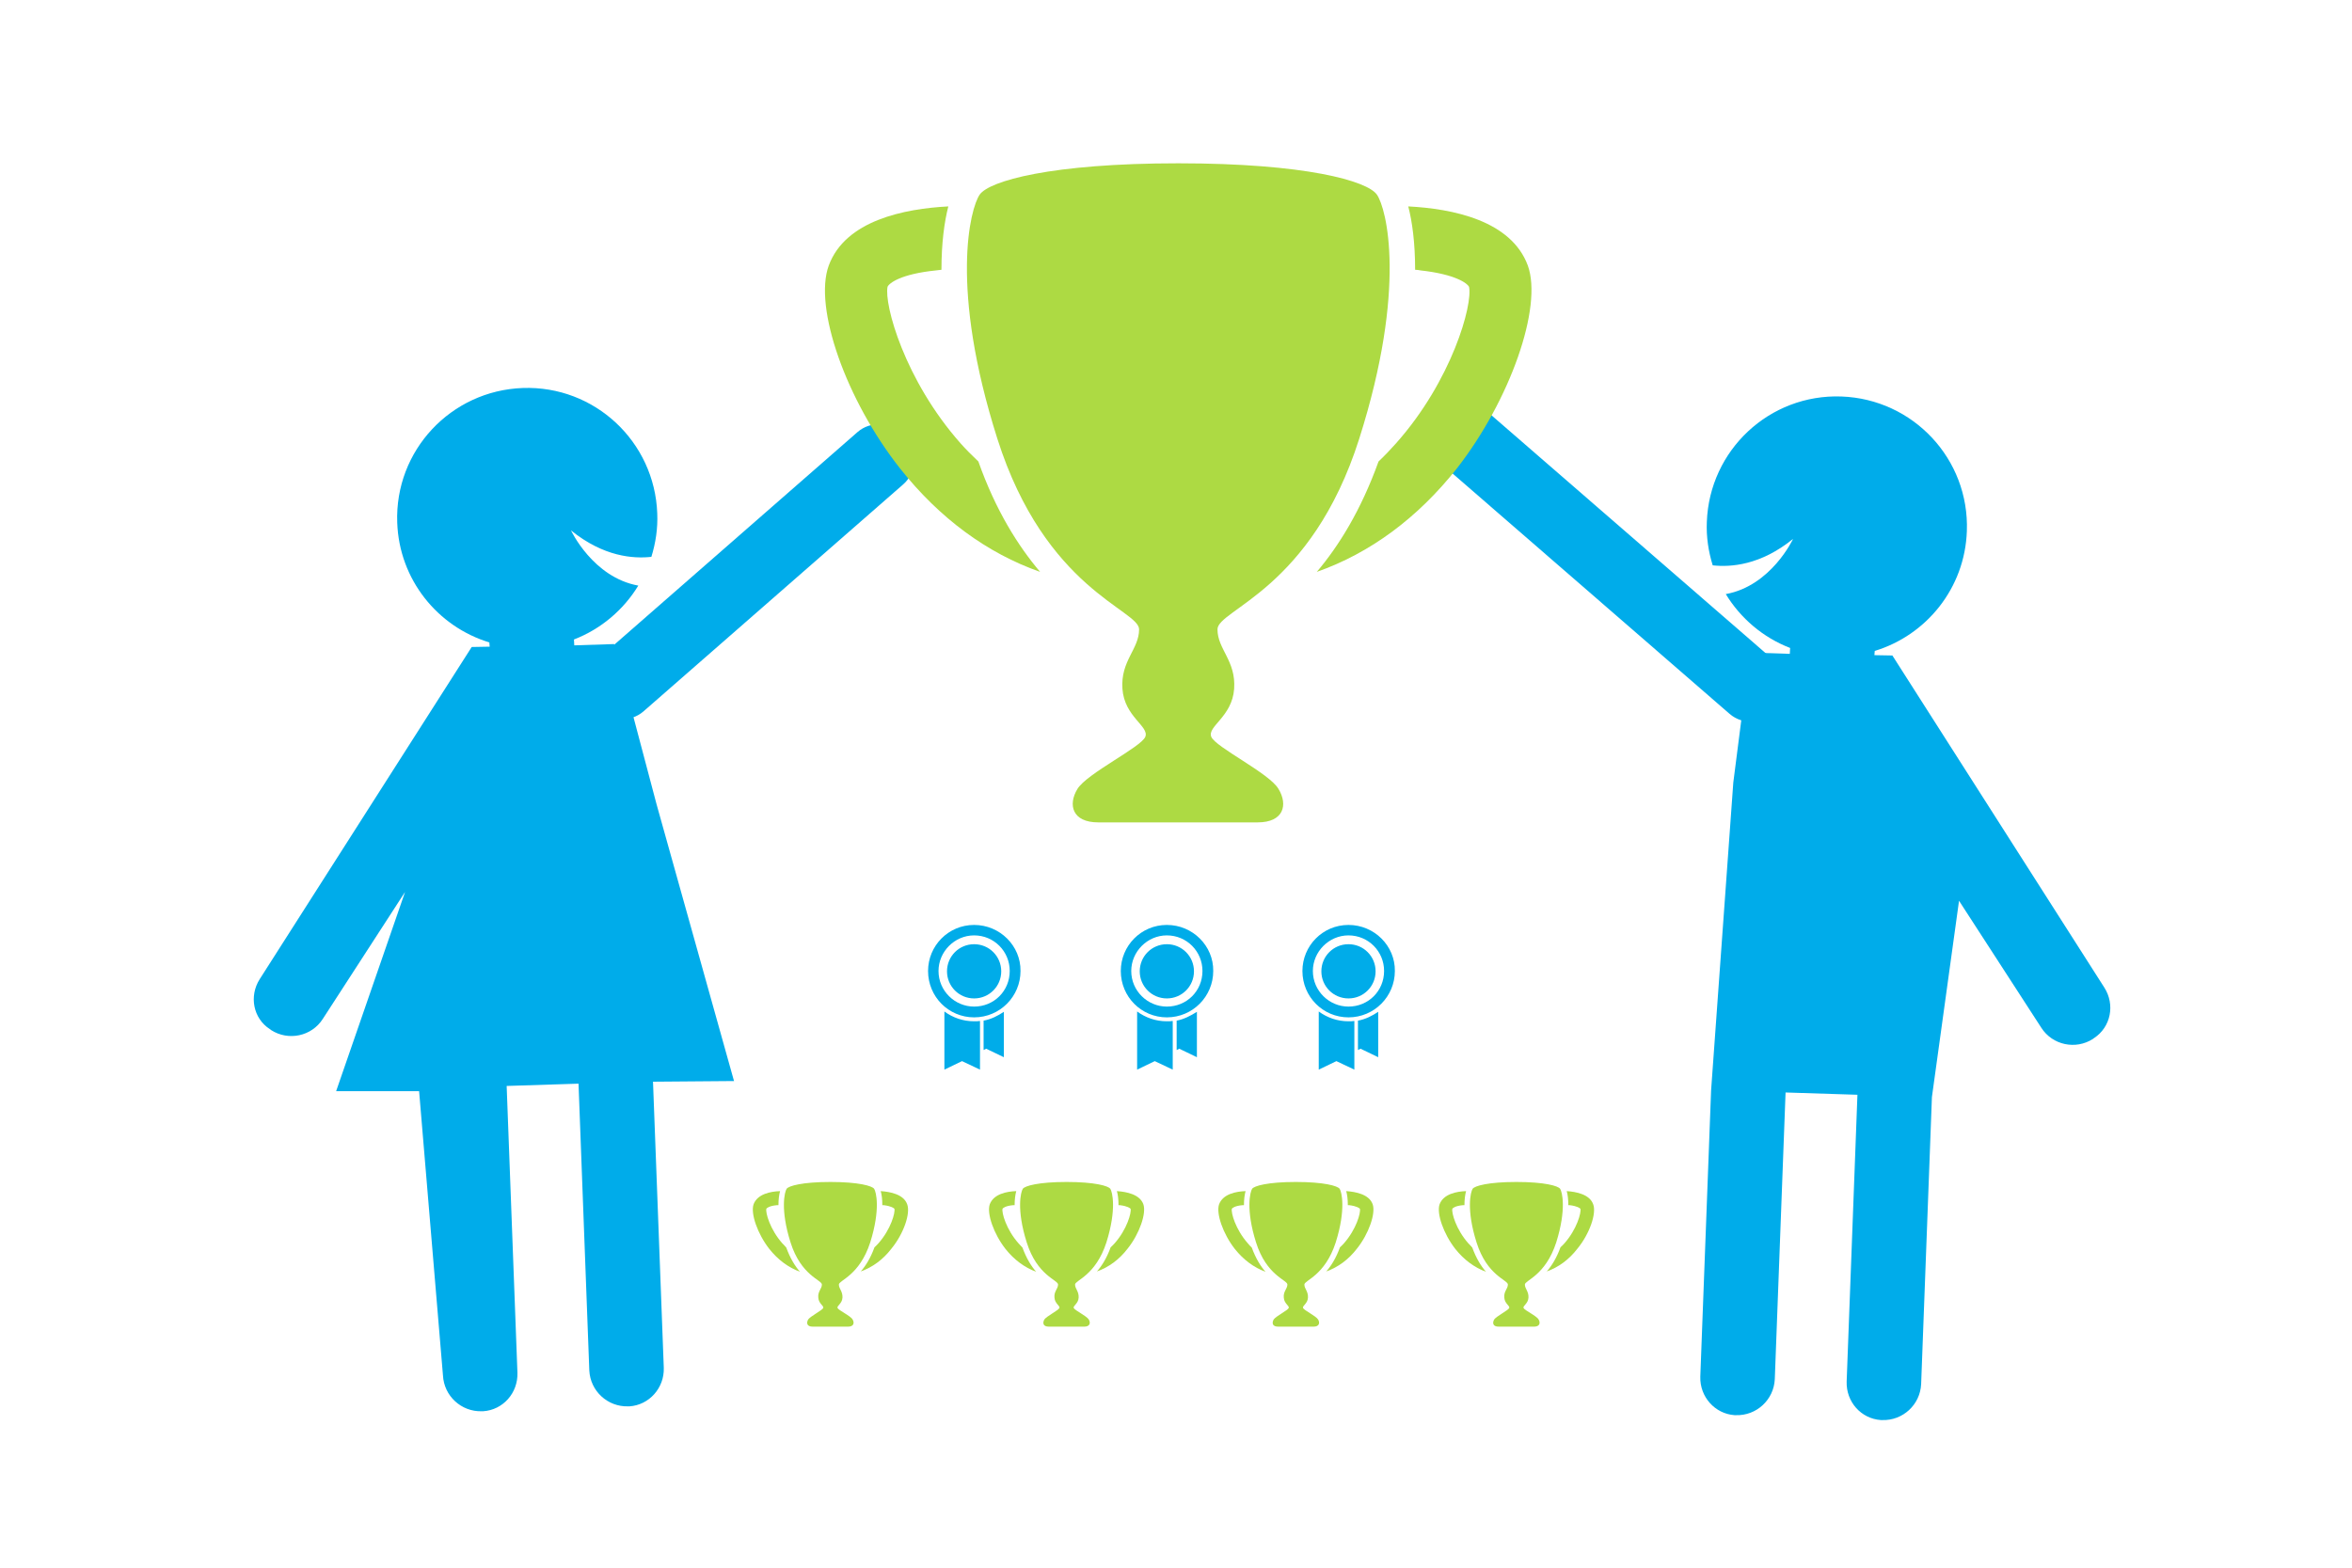
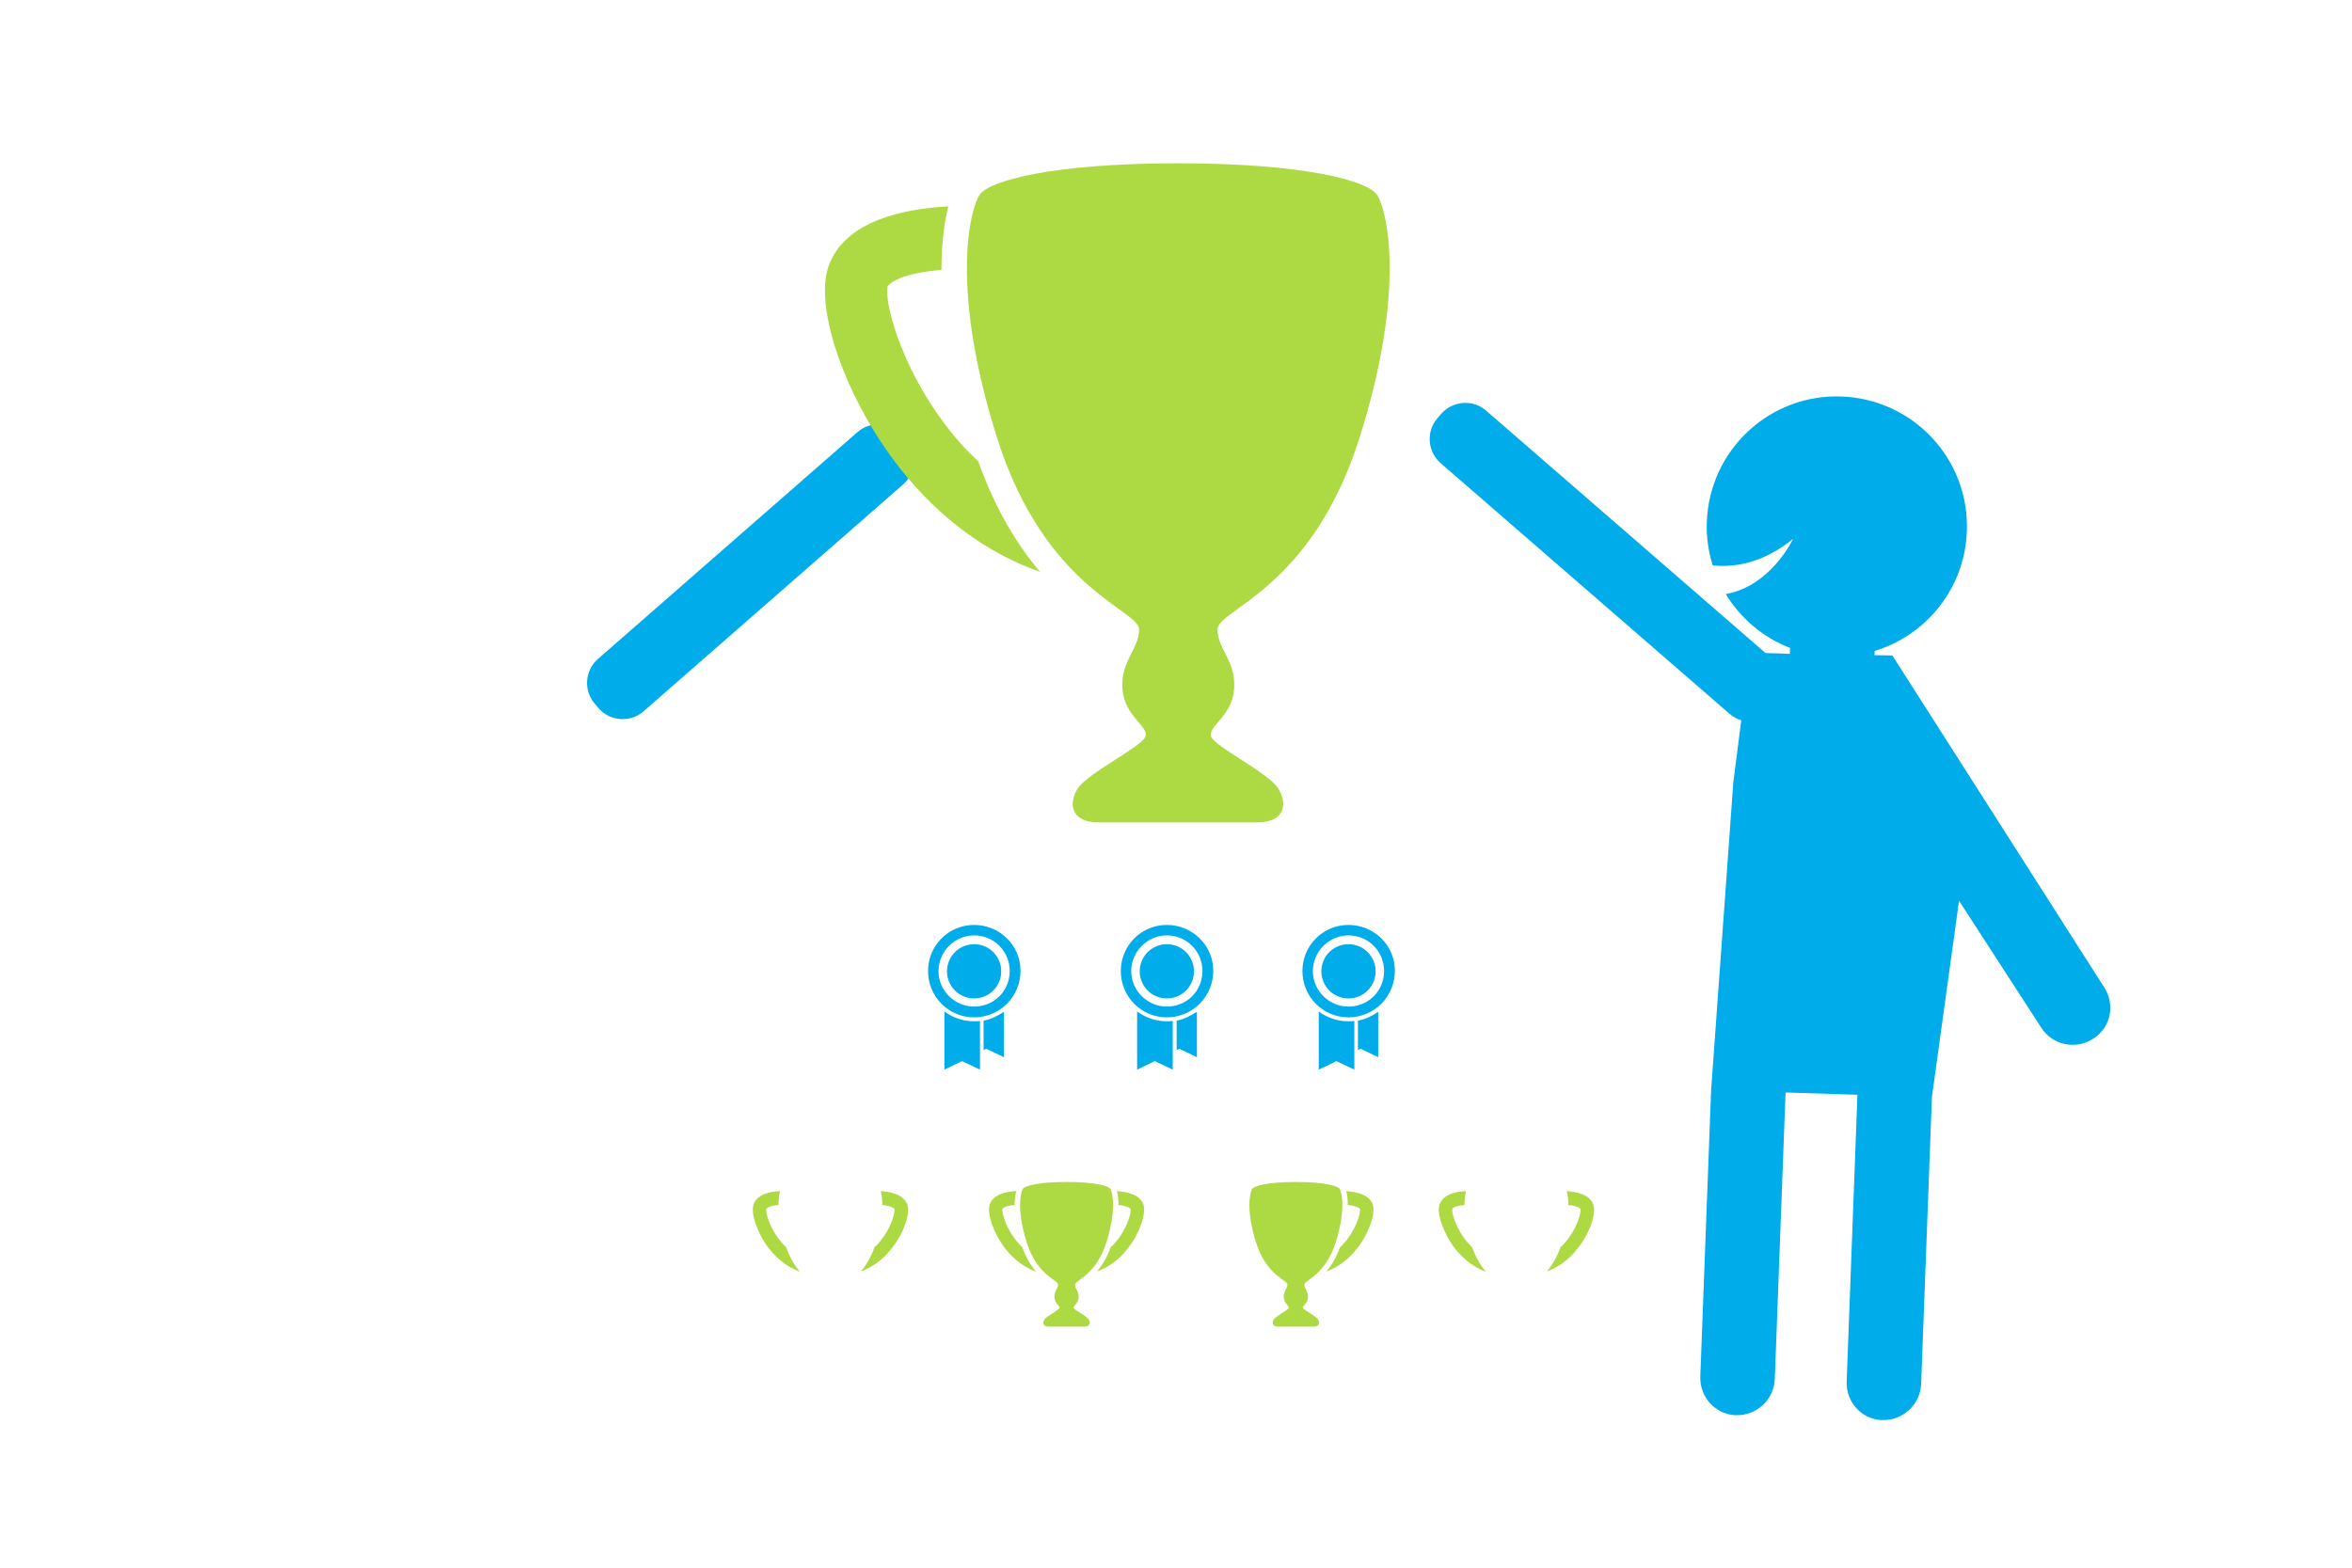
<svg xmlns="http://www.w3.org/2000/svg" version="1.1" id="Layer_1" x="0px" y="0px" viewBox="0 0 720 480" style="enable-background:new 0 0 720 480;" xml:space="preserve">
  <style type="text/css">
	.st0{fill:#00ACEA;}
	.st1{fill:#AFD254;}
	.st2{fill:#FFFFFF;}
	.st3{fill:#B0D255;}
	.st4{fill:#00B5F0;}
	.st5{fill-rule:evenodd;clip-rule:evenodd;fill:#00ACE9;}
	.st6{fill-rule:evenodd;clip-rule:evenodd;fill:#25B2E7;}
	.st7{fill:#25B2E7;}
	.st8{fill:#ADD154;}
	.st9{fill:#25B0E5;}
	.st10{fill:#AED148;}
	.st11{fill:#22A9E0;}
	.st12{fill:#333F4F;}
	.st13{fill:#4D4D4D;}
	.st14{fill:#00ACE9;}
	.st15{fill:#ADDA43;}
	.st16{fill:none;}
	.st17{fill:#008F25;}
	.st18{fill:#22A9E0;stroke:#22A9E0;stroke-width:8;stroke-miterlimit:10;}
	.st19{fill:#A0D429;}
	.st20{fill-rule:evenodd;clip-rule:evenodd;fill:#A0D429;}
	.st21{fill-rule:evenodd;clip-rule:evenodd;fill:#00ACEA;}
	.st22{fill:none;stroke:#A0D429;stroke-width:7;stroke-linecap:round;stroke-linejoin:round;}
	.st23{fill:none;stroke:#A0D429;stroke-width:13;stroke-linecap:round;stroke-linejoin:round;}
	.st24{fill:none;stroke:#A0D429;stroke-width:13;stroke-linecap:round;stroke-linejoin:round;stroke-dasharray:59.5,59.5;}
	.st25{fill:#009941;}
</style>
  <g>
    <g>
      <g>
-         <path class="st15" d="M256.4,400.5c-0.3-0.7,1.4-1.3,1.5-3.2c0.1-1.9-1.1-2.7-1.1-4c0-1.3,6.3-2.7,9.6-12.9     c3.2-10.2,1.8-15.5,1.2-16.4c-0.6-0.9-4.8-2.1-13.4-2.1c-8.6,0-12.8,1.2-13.4,2.1c-0.6,0.9-2,6.3,1.2,16.4     c3.2,10.2,9.6,11.5,9.6,12.9c0,1.3-1.3,2.1-1.1,4c0.1,1.9,1.8,2.5,1.5,3.2c-0.3,0.7-3.9,2.5-4.6,3.5c-0.6,1.1-0.4,2.2,1.4,2.2     c1.8,0,3.9,0,5.4,0s3.6,0,5.4,0c1.8,0,2-1.2,1.4-2.2C260.4,402.9,256.7,401.2,256.4,400.5z" />
        <path class="st15" d="M277.7,368.7c-1.1-3-5.1-3.8-8.1-4c0.3,1,0.5,2.4,0.5,4.3c0.1,0,0.3,0,0.4,0c2.4,0.3,3.1,0.9,3.3,1.1     c0.3,1.2-1.1,6.3-4.9,10.6c-0.4,0.4-0.7,0.8-1.2,1.2c-1.2,3.3-2.7,5.7-4.2,7.4c3.6-1.3,6.8-3.6,9.4-7     C276.6,377.8,278.8,371.5,277.7,368.7z" />
        <path class="st15" d="M239.5,380.7c-3.8-4.3-5.2-9.4-4.9-10.6c0.1-0.2,0.9-0.9,3.3-1.1c0.1,0,0.3,0,0.4,0c0-1.8,0.2-3.2,0.5-4.3     c-3,0.1-6.9,0.9-8.1,4c-1,2.8,1.2,9.1,4.8,13.7c2.7,3.4,5.9,5.7,9.4,7c-1.5-1.7-3-4.1-4.2-7.4     C240.3,381.5,239.9,381.1,239.5,380.7z" />
      </g>
    </g>
  </g>
  <g>
    <path class="st14" d="M298.2,289.1c-4.6,0-8.3,3.7-8.3,8.3c0,4.6,3.7,8.3,8.3,8.3c4.6,0,8.3-3.7,8.3-8.3   C306.5,292.8,302.8,289.1,298.2,289.1z M298.2,289.1c-4.6,0-8.3,3.7-8.3,8.3c0,4.6,3.7,8.3,8.3,8.3c4.6,0,8.3-3.7,8.3-8.3   C306.5,292.8,302.8,289.1,298.2,289.1z M301.1,312.5v9l0.8-0.4l5.4,2.6v-13.9C305.5,311,303.4,312.1,301.1,312.5z M298.2,312.7   c-3.4,0-6.5-1.1-9.1-3v17.8l5.4-2.6l5.5,2.6v-14.9C299.5,312.7,298.8,312.7,298.2,312.7z M298.2,283.2c-7.9,0-14.1,6.4-14.1,14.1   c0,7.9,6.3,14.2,14.1,14.2c7.9,0,14.2-6.4,14.2-14.2C312.5,289.6,306.1,283.2,298.2,283.2z M298.2,308.2c-5.9,0-10.9-4.8-10.9-10.9   c0-5.9,4.9-10.9,10.9-10.9c6.1,0,10.9,4.9,10.9,10.9C309.1,303.4,304.3,308.2,298.2,308.2z M298.2,289.1c-4.6,0-8.3,3.7-8.3,8.3   c0,4.6,3.7,8.3,8.3,8.3c4.6,0,8.3-3.7,8.3-8.3C306.5,292.8,302.8,289.1,298.2,289.1z" />
  </g>
  <g>
    <g>
      <g>
        <path class="st15" d="M328.7,400.5c-0.3-0.7,1.4-1.3,1.5-3.2c0.1-1.9-1.1-2.7-1.1-4c0-1.3,6.3-2.7,9.6-12.9     c3.2-10.2,1.8-15.5,1.2-16.4c-0.6-0.9-4.8-2.1-13.4-2.1c-8.6,0-12.8,1.2-13.4,2.1s-2,6.3,1.2,16.4c3.2,10.2,9.6,11.5,9.6,12.9     c0,1.3-1.3,2.1-1.1,4c0.1,1.9,1.8,2.5,1.5,3.2c-0.3,0.7-3.9,2.5-4.6,3.5c-0.6,1.1-0.4,2.2,1.4,2.2s3.9,0,5.4,0s3.6,0,5.4,0     c1.8,0,2-1.2,1.4-2.2C332.6,402.9,329,401.2,328.7,400.5z" />
        <path class="st15" d="M350,368.7c-1.1-3-5.1-3.8-8.1-4c0.3,1,0.5,2.4,0.5,4.3c0.1,0,0.3,0,0.4,0c2.4,0.3,3.1,0.9,3.3,1.1     c0.3,1.2-1.1,6.3-4.9,10.6c-0.4,0.4-0.7,0.8-1.2,1.2c-1.2,3.3-2.7,5.7-4.2,7.4c3.6-1.3,6.8-3.6,9.4-7     C348.8,377.8,351,371.5,350,368.7z" />
        <path class="st15" d="M311.8,380.7c-3.8-4.3-5.2-9.4-4.9-10.6c0.1-0.2,0.9-0.9,3.3-1.1c0.1,0,0.3,0,0.4,0c0-1.8,0.2-3.2,0.5-4.3     c-3,0.1-6.9,0.9-8.1,4c-1,2.8,1.2,9.1,4.8,13.7c2.7,3.4,5.9,5.7,9.4,7c-1.5-1.7-3-4.1-4.2-7.4     C312.5,381.5,312.2,381.1,311.8,380.7z" />
      </g>
    </g>
  </g>
  <g>
    <path class="st14" d="M357.2,289.1c-4.6,0-8.3,3.7-8.3,8.3c0,4.6,3.7,8.3,8.3,8.3c4.6,0,8.3-3.7,8.3-8.3   C365.5,292.8,361.8,289.1,357.2,289.1z M357.2,289.1c-4.6,0-8.3,3.7-8.3,8.3c0,4.6,3.7,8.3,8.3,8.3c4.6,0,8.3-3.7,8.3-8.3   C365.5,292.8,361.8,289.1,357.2,289.1z M360.2,312.5v9l0.8-0.4l5.4,2.6v-13.9C364.5,311,362.4,312.1,360.2,312.5z M357.2,312.7   c-3.4,0-6.5-1.1-9.1-3v17.8l5.4-2.6l5.5,2.6v-14.9C358.5,312.7,357.8,312.7,357.2,312.7z M357.2,283.2c-7.9,0-14.1,6.4-14.1,14.1   c0,7.9,6.3,14.2,14.1,14.2c7.9,0,14.2-6.4,14.2-14.2C371.5,289.6,365.1,283.2,357.2,283.2z M357.2,308.2c-5.9,0-10.9-4.8-10.9-10.9   c0-5.9,4.9-10.9,10.9-10.9c6.1,0,10.9,4.9,10.9,10.9C368.1,303.4,363.3,308.2,357.2,308.2z M357.2,289.1c-4.6,0-8.3,3.7-8.3,8.3   c0,4.6,3.7,8.3,8.3,8.3c4.6,0,8.3-3.7,8.3-8.3C365.5,292.8,361.8,289.1,357.2,289.1z" />
  </g>
  <g>
    <g>
      <g>
-         <path class="st15" d="M466.4,400.5c-0.3-0.7,1.4-1.3,1.5-3.2c0.1-1.9-1.1-2.7-1.1-4c0-1.3,6.3-2.7,9.6-12.9     c3.2-10.2,1.8-15.5,1.2-16.4c-0.6-0.9-4.8-2.1-13.4-2.1c-8.6,0-12.8,1.2-13.4,2.1c-0.6,0.9-2,6.3,1.2,16.4     c3.2,10.2,9.6,11.5,9.6,12.9c0,1.3-1.3,2.1-1.1,4c0.1,1.9,1.8,2.5,1.5,3.2c-0.3,0.7-3.9,2.5-4.6,3.5c-0.6,1.1-0.4,2.2,1.4,2.2     c1.8,0,3.9,0,5.4,0s3.6,0,5.4,0c1.8,0,2-1.2,1.4-2.2C470.4,402.9,466.7,401.2,466.4,400.5z" />
        <path class="st15" d="M487.7,368.7c-1.1-3-5.1-3.8-8.1-4c0.3,1,0.5,2.4,0.5,4.3c0.1,0,0.3,0,0.4,0c2.4,0.3,3.1,0.9,3.3,1.1     c0.3,1.2-1.1,6.3-4.9,10.6c-0.4,0.4-0.7,0.8-1.2,1.2c-1.2,3.3-2.7,5.7-4.2,7.4c3.6-1.3,6.8-3.6,9.4-7     C486.6,377.8,488.8,371.5,487.7,368.7z" />
        <path class="st15" d="M449.5,380.7c-3.8-4.3-5.2-9.4-4.9-10.6c0.1-0.2,0.9-0.9,3.3-1.1c0.1,0,0.3,0,0.4,0c0-1.8,0.2-3.2,0.5-4.3     c-3,0.1-6.9,0.9-8.1,4c-1,2.8,1.2,9.1,4.8,13.7c2.7,3.4,5.9,5.7,9.4,7c-1.5-1.7-3-4.1-4.2-7.4     C450.3,381.5,449.9,381.1,449.5,380.7z" />
      </g>
    </g>
  </g>
  <g>
    <path class="st14" d="M412.8,289.1c-4.6,0-8.3,3.7-8.3,8.3c0,4.6,3.7,8.3,8.3,8.3c4.6,0,8.3-3.7,8.3-8.3   C421.1,292.8,417.4,289.1,412.8,289.1z M412.8,289.1c-4.6,0-8.3,3.7-8.3,8.3c0,4.6,3.7,8.3,8.3,8.3c4.6,0,8.3-3.7,8.3-8.3   C421.1,292.8,417.4,289.1,412.8,289.1z M415.7,312.5v9l0.8-0.4l5.4,2.6v-13.9C420.1,311,418,312.1,415.7,312.5z M412.8,312.7   c-3.4,0-6.5-1.1-9.1-3v17.8l5.4-2.6l5.5,2.6v-14.9C414.1,312.7,413.4,312.7,412.8,312.7z M412.8,283.2c-7.9,0-14.1,6.4-14.1,14.1   c0,7.9,6.3,14.2,14.1,14.2c7.9,0,14.2-6.4,14.2-14.2C427.1,289.6,420.7,283.2,412.8,283.2z M412.8,308.2c-5.9,0-10.9-4.8-10.9-10.9   c0-5.9,4.9-10.9,10.9-10.9c6.1,0,10.9,4.9,10.9,10.9C423.7,303.4,418.9,308.2,412.8,308.2z M412.8,289.1c-4.6,0-8.3,3.7-8.3,8.3   c0,4.6,3.7,8.3,8.3,8.3c4.6,0,8.3-3.7,8.3-8.3C421.1,292.8,417.4,289.1,412.8,289.1z" />
  </g>
  <g>
    <g>
      <g>
        <path class="st15" d="M398.9,400.5c-0.3-0.7,1.4-1.3,1.5-3.2c0.1-1.9-1.1-2.7-1.1-4c0-1.3,6.3-2.7,9.6-12.9     c3.2-10.2,1.8-15.5,1.2-16.4c-0.6-0.9-4.8-2.1-13.4-2.1c-8.6,0-12.8,1.2-13.4,2.1s-2,6.3,1.2,16.4c3.2,10.2,9.6,11.5,9.6,12.9     c0,1.3-1.3,2.1-1.1,4c0.1,1.9,1.8,2.5,1.5,3.2c-0.3,0.7-3.9,2.5-4.6,3.5c-0.6,1.1-0.4,2.2,1.4,2.2s3.9,0,5.4,0s3.6,0,5.4,0     c1.8,0,2-1.2,1.4-2.2C402.8,402.9,399.2,401.2,398.9,400.5z" />
        <path class="st15" d="M420.2,368.7c-1.1-3-5.1-3.8-8.1-4c0.3,1,0.5,2.4,0.5,4.3c0.1,0,0.3,0,0.4,0c2.4,0.3,3.1,0.9,3.3,1.1     c0.3,1.2-1.1,6.3-4.9,10.6c-0.4,0.4-0.7,0.8-1.2,1.2c-1.2,3.3-2.7,5.7-4.2,7.4c3.6-1.3,6.8-3.6,9.4-7     C419,377.8,421.2,371.5,420.2,368.7z" />
-         <path class="st15" d="M382,380.7c-3.8-4.3-5.2-9.4-4.9-10.6c0.1-0.2,0.9-0.9,3.3-1.1c0.1,0,0.3,0,0.4,0c0-1.8,0.2-3.2,0.5-4.3     c-3,0.1-6.9,0.9-8.1,4c-1,2.8,1.2,9.1,4.8,13.7c2.7,3.4,5.9,5.7,9.4,7c-1.5-1.7-3-4.1-4.2-7.4C382.7,381.5,382.3,381.1,382,380.7     z" />
      </g>
    </g>
  </g>
  <path class="st0" d="M644.2,302.4l-64.9-101.7l-5.5-0.1l0.1-1.3c15.8-4.8,27.6-19.2,28.2-36.7c0.8-22-16.4-40.4-38.4-41.2  c-22-0.8-40.4,16.4-41.2,38.4c-0.2,4.6,0.5,9.1,1.8,13.3c5.5,0.6,14.6,0,24.6-8.1c0,0-6.7,14.4-20.6,16.9  c4.5,7.4,11.4,13.3,19.7,16.5l-0.1,1.8l-12.2-0.4l-5.1,39.8l-6.8,94.3l-3.3,87.6c-0.2,6.2,4.5,11.4,10.5,11.8c0.1,0,0.3,0,0.4,0  c6.3,0.2,11.6-4.7,11.9-11l3.3-87.8l22,0.7l-3.3,87.8c-0.2,6.2,4.4,11.4,10.5,11.8c0.1,0,0.3,0,0.4,0c6.3,0.2,11.6-4.7,11.9-11  l3.3-87.9l8.3-60.1l25.2,38.9c3.4,5.3,10.5,6.8,15.8,3.4c0.1-0.1,0.2-0.2,0.4-0.3C646.2,314.4,647.5,307.6,644.2,302.4z" />
  <path class="st0" d="M529.5,218.6L441,141.8c-4-3.5-4.5-9.7-1-13.7l1.2-1.4c3.5-4,9.7-4.5,13.7-1l88.5,76.8c4,3.5,4.5,9.7,1,13.7  l-1.2,1.4C539.7,221.7,533.6,222.1,529.5,218.6z" />
-   <path class="st0" d="M79.5,299.8l64.9-101.7l5.5-0.1l-0.1-1.3c-15.8-4.8-27.6-19.2-28.2-36.7c-0.8-22,16.4-40.4,38.4-41.2  c22-0.8,40.4,16.4,41.2,38.4c0.2,4.6-0.5,9.1-1.8,13.3c-5.5,0.6-14.6,0-24.6-8.1c0,0,6.7,14.4,20.6,16.9  c-4.5,7.4-11.4,13.3-19.7,16.5l0.1,1.8l12.2-0.4l13,49.1l23.7,84.7l-24.8,0.2l3.3,87.6c0.2,6.2-4.5,11.4-10.5,11.8  c-0.1,0-0.3,0-0.4,0c-6.3,0.2-11.6-4.7-11.9-11l-3.3-87.8l-22,0.7l3.3,87.8c0.2,6.2-4.4,11.4-10.5,11.8c-0.1,0-0.3,0-0.4,0  c-6.3,0.2-11.6-4.7-11.9-11l-7.3-87h-25.4l21.1-61l-25.2,38.9c-3.4,5.3-10.5,6.8-15.8,3.4c-0.1-0.1-0.2-0.2-0.4-0.3  C77.5,311.8,76.2,305,79.5,299.8z" />
  <path class="st0" d="M197,217.8l79.5-69.5c4-3.5,4.4-9.7,0.9-13.7l-1.2-1.4c-3.5-4-9.7-4.4-13.7-0.9L183,201.8  c-4,3.5-4.4,9.7-0.9,13.7l1.2,1.4C186.8,220.9,193,221.3,197,217.8z" />
  <g>
    <g>
      <g>
        <path class="st15" d="M370.8,225.6c-1.3-3.2,6.4-6.1,7-14.7c0.6-8.6-5.1-12.1-5.1-18.2c0-6.1,28.7-12.1,43.4-58.4     c14.7-46.3,8.3-70.6,5.4-74.7c-2.9-4.2-21.9-9.6-60.8-9.6c-38.9,0-57.9,5.4-60.8,9.6c-2.9,4.2-9.3,28.4,5.4,74.7     c14.7,46.3,43.4,52.4,43.4,58.4c0,6.1-5.7,9.6-5.1,18.2c0.6,8.6,8.3,11.5,7,14.7c-1.3,3.2-17.9,11.2-20.8,16     c-2.9,4.8-1.6,10.2,6.4,10.2s17.7,0,24.4,0s16.4,0,24.4,0c8,0,9.3-5.4,6.4-10.2C388.7,236.8,372.1,228.8,370.8,225.6z" />
-         <path class="st15" d="M467.7,81.3c-5.1-13.8-23-17.4-36.6-18.1c1.2,4.6,2.1,11.1,2.1,19.4c0.6,0,1.1,0.1,1.7,0.2     c10.8,1.2,14.3,4,14.8,5c1.2,5.4-5.2,28.7-22.4,48c-1.6,1.8-3.4,3.7-5.3,5.5c-5.4,15-12.2,25.9-18.9,33.8     c16.2-5.7,30.8-16.4,42.9-31.7C462.3,122.5,472.3,94,467.7,81.3z" />
        <path class="st15" d="M294.1,135.8c-17.2-19.4-23.5-42.6-22.4-48c0.5-1.1,4-3.9,14.8-5c0.6-0.1,1.1-0.1,1.7-0.2     c0-8.3,0.9-14.7,2.1-19.4c-13.5,0.7-31.5,4.3-36.6,18.1c-4.7,12.8,5.3,41.2,21.8,62.1c12.1,15.3,26.7,26,42.9,31.7     c-6.7-7.9-13.6-18.8-18.9-33.8C297.5,139.4,295.7,137.6,294.1,135.8z" />
      </g>
    </g>
  </g>
</svg>